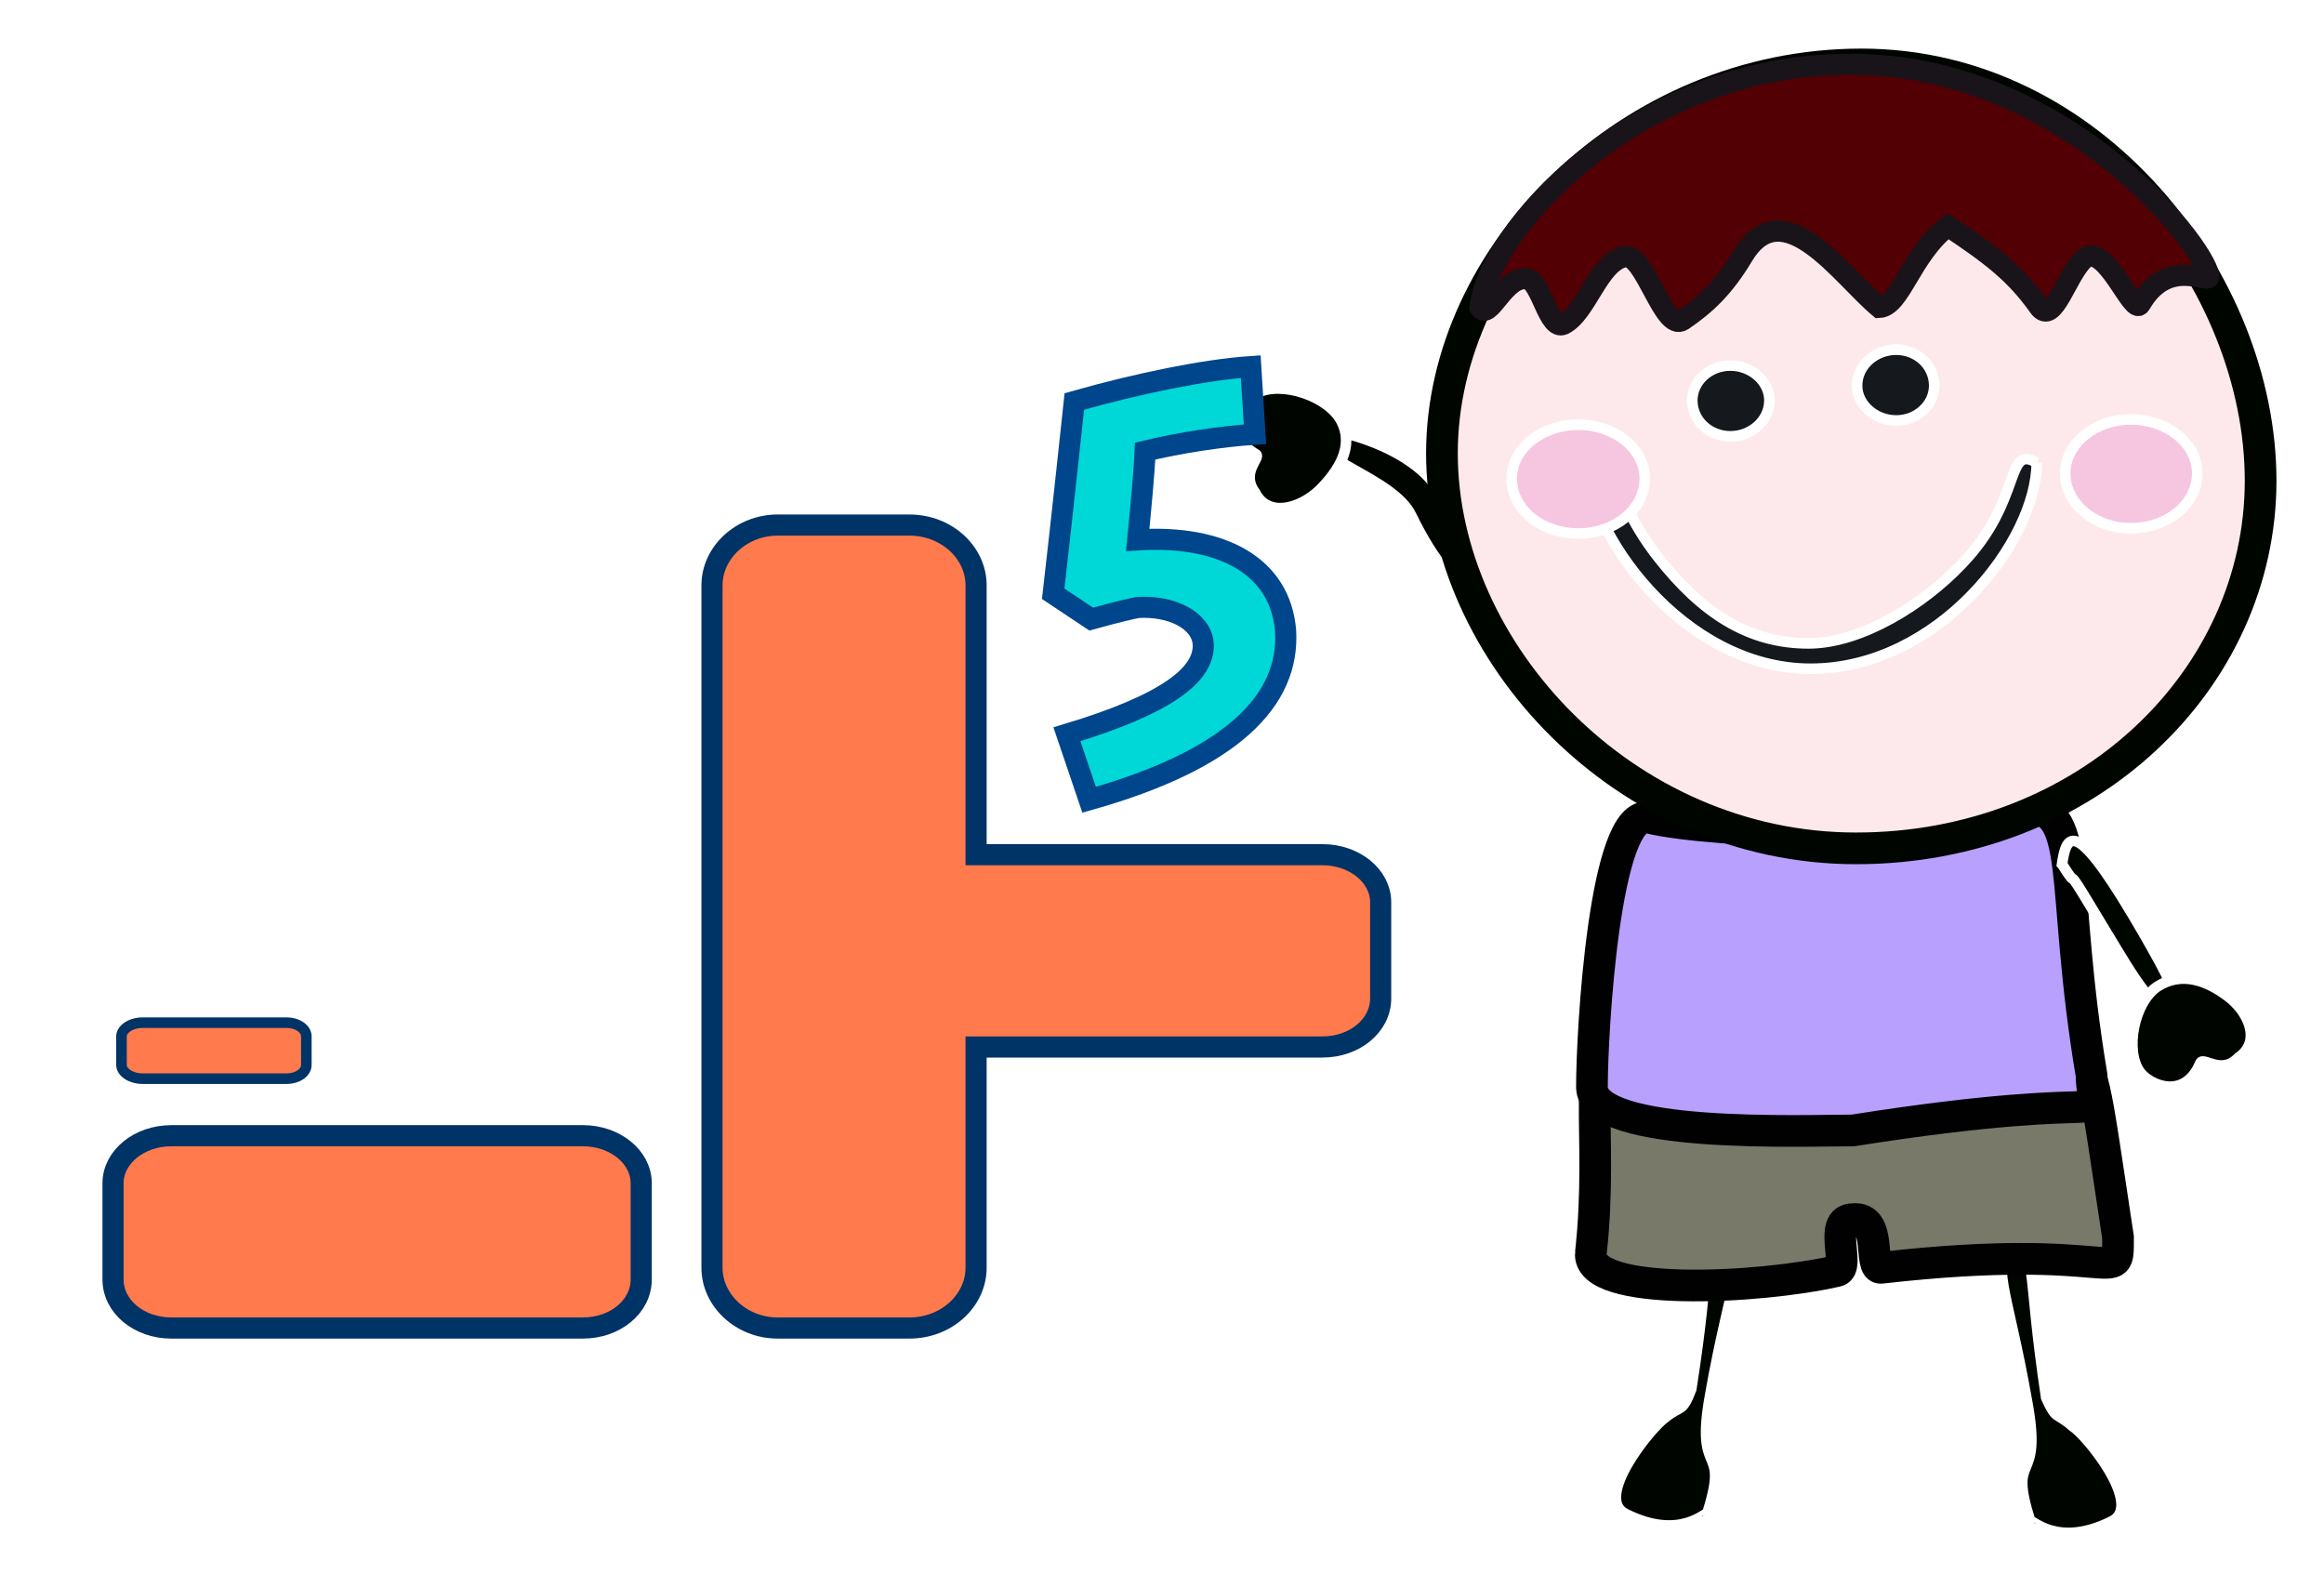
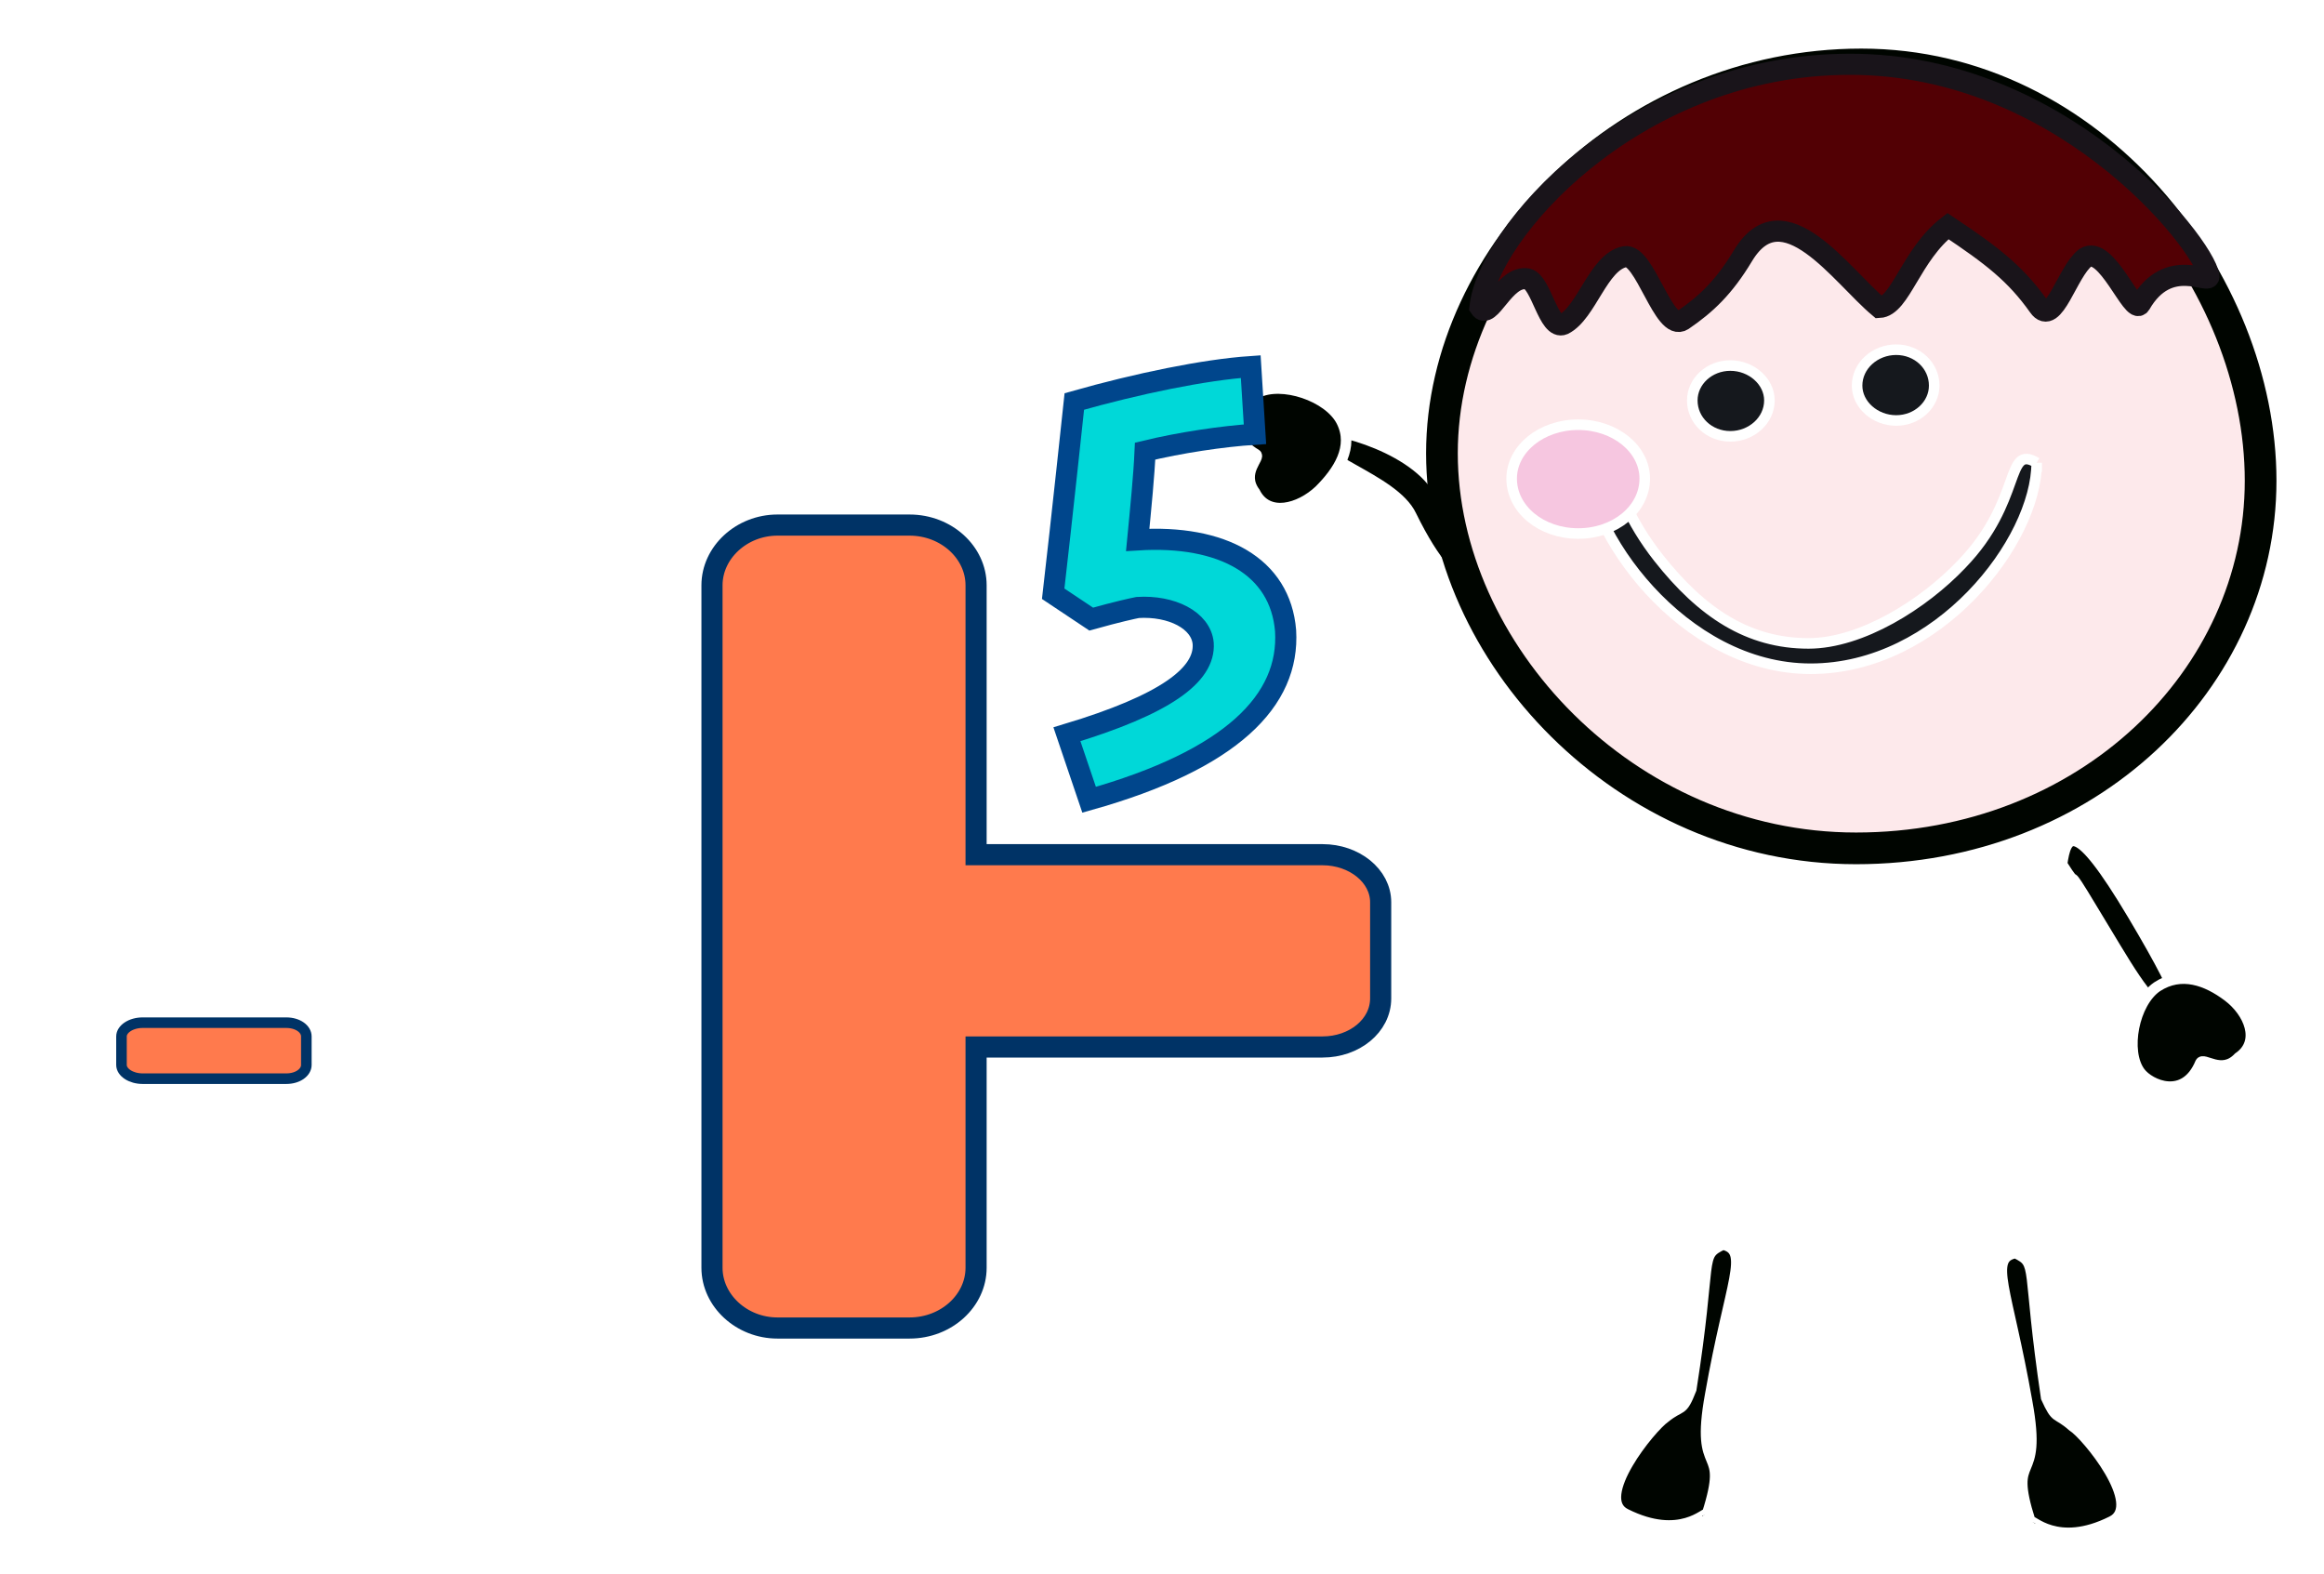
<svg xmlns="http://www.w3.org/2000/svg" viewBox="0 0 220 149" style="background-color:#ffffff00">
  <defs>
    <filter id="filter1" x="-100%" y="-100%" width="300%" height="300%">
      <feOffset result="out" in="SourceGraphic" dx="2.1" dy="2.1" />
      <feColorMatrix result="out" in="out" values="0 0 0 0.1 0 0 0 0 0.2 0 0 0 0 0.1 0 0 0 0 0.3 0" />
      <feGaussianBlur result="out" in="out" stdDeviation="4" />
      <feBlend in="SourceGraphic" in2="out" result="Drop_Shadow1" />
    </filter>
    <filter id="filter2" x="-100%" y="-100%" width="300%" height="300%">
      <feOffset result="out" in="SourceGraphic" dx=".7" dy=".7" />
      <feColorMatrix result="out" in="out" values="0 0 0 0 0 0 0 0 0 0 0 0 0 0 0 0 0 0 0.7 0" />
      <feGaussianBlur result="out" in="out" stdDeviation="1" />
      <feBlend in="SourceGraphic" in2="out" result="Drop_Shadow2" />
    </filter>
    <filter id="filter3" x="-100%" y="-100%" width="300%" height="300%">
      <feOffset result="out" in="SourceGraphic" dx=".7" dy=".7" />
      <feColorMatrix result="out" in="out" values="0 0 0 0 0 0 0 0 0 0 0 0 0 0 0 0 0 0 0.7 0" />
      <feGaussianBlur result="out" in="out" stdDeviation="1" />
      <feBlend in="SourceGraphic" in2="out" result="Drop_Shadow3" />
    </filter>
    <filter id="filter4" x="-100%" y="-100%" width="300%" height="300%">
      <feOffset result="out" in="SourceGraphic" dx=".7" dy=".7" />
      <feColorMatrix result="out" in="out" values="0 0 0 0 0 0 0 0 0 0 0 0 0 0 0 0 0 0 0.7 0" />
      <feGaussianBlur result="out" in="out" stdDeviation="1" />
      <feBlend in="SourceGraphic" in2="out" result="Drop_Shadow4" />
    </filter>
    <filter id="filter5" x="-100%" y="-100%" width="300%" height="300%">
      <feOffset result="out" in="SourceGraphic" dx=".7" dy=".7" />
      <feColorMatrix result="out" in="out" values="0 0 0 0 0 0 0 0 0.1 0 0 0 0 0.2 0 0 0 0 0.5 0" />
      <feGaussianBlur result="out" in="out" stdDeviation="1" />
      <feBlend in="SourceGraphic" in2="out" result="Drop_Shadow5" />
    </filter>
  </defs>
  <g id="Layer%201">
    <g filter="url(#filter1)">
      <path id="Ellipse" d="M190.1 141.9c.1-.3 2.5 2.6 7.7 0 3.1-1.5-2.4-8.2-3.7-9-1.6-1.4-1.5-.5-2.5-2.7-1.9-12.8-.7-12.6-2.9-13.7-2.6.5-.8 3.3 1.1 14.1 1.5 8.2-1.9 4.4.3 11.3z" stroke="#ffffff00" stroke-width="1" fill="#000500" />
      <path id="Ellipse2" d="M159.5 141.2c-.1-.3-2.5 2.6-7.7 0-3.1-1.5 2.4-8.2 3.7-9.1 1.6-1.3 1.6-.4 2.5-2.7 2-12.7.7-12.6 3-13.7 2.6.6.7 3.4-1.2 14.2-1.5 8.2 1.9 4.4-.3 11.3z" stroke="#ffffff00" stroke-width="1" fill="#000500" />
-       <path id="Ellipse3" d="M148.5 116.5c1.3-11.7-1.3-20 2.9-19 2.8.7 11.8.7 19.6.7 5.7 0 21-5.7 23-2.1 2.4 4.5 1.9 2.4 4.4 18.9 0 5 .5.3-22.4 2.9-1.3.2.2-4.9-2.7-4.6-2.4 0-.2 4.6-1.5 4.9-7.4 1.7-23.7 2.5-23.3-1.7z" stroke="#000100" stroke-width="3" fill="#79796a" />
-       <path id="Ellipse4" d="M148.6 100.8c0-5.3 1.2-26.5 5.4-25.5 2.8.7 9.8 1.3 17.6 1.3 5.7 0 13.3-2.2 17.7-2.3 6-.2 3.5 6.9 6.6 25.4 0 5.3 4.7.9-22.6 5.2-4.6 0-24.7.8-24.7-4.1z" stroke="#000100" stroke-width="3" fill="#b8a0ff" />
      <path id="Ellipse5" d="M193.1 79.7c1.9 3-.1-.7 2.9 4.3 3.3 5.4 5 8.7 7.2 9.8 1.4.5 2.2.1-3.4-9.3s-6.3-7.5-6.7-4.8z" stroke="#ffffff00" stroke-width="1" fill="#000500" />
      <path id="Ellipse6" d="M200.5 99.4c.9 1.2 4.2 2.7 5.7-.9.3-.6 2 1.2 3.6-.5 2.2-1.5 1-4.3-1-5.8s-4.4-2.4-6.7-.9c-2.2 1.5-3.1 6.1-1.6 8.1z" stroke="#ffffff00" stroke-width="1" fill="#000500" />
      <path id="Ellipse7" d="M138.6 50.9c-3-2.8-1.1-1-4.6-6.7-2.7-4.4-11.2-6.2-11.7-5.5-.7 2.6 7.5 4.4 9.2 8 4.6 9.4 7.6 7.2 7.1 4.2z" stroke="#ffffff00" stroke-width="1" fill="#000500" />
      <path id="Ellipse8" d="M116.9 35.1c-1.4.7-3.5 3.8-.1 5.8.5.3-1.5 1.7-.1 3.6 1.2 2.4 4.2 1.6 6.1-.2 1.8-1.8 3.3-4.1 2.1-6.5-1.2-2.4-5.7-3.9-8-2.7z" stroke="#ffffff00" stroke-width="1" fill="#000500" />
      <path id="Ellipse9" d="M211.9 43.4C211.9 24.6 196 4 174.1 4s-39.7 18-39.7 36.8c0 18.8 17.3 37.4 39.2 37.4 21.9 0 38.3-16 38.3-34.8z" stroke="#000500" stroke-width="3" fill="#fde9eb" />
      <path id="Ellipse10" d="M158.1 35.8c0-1.8 1.6-3.3 3.6-3.3s3.7 1.5 3.7 3.3c0 1.9-1.7 3.4-3.7 3.4s-3.6-1.5-3.6-3.4z" stroke="#ffffff00" stroke-width="1" fill="#15181d" />
      <path id="Ellipse11" d="M173.7 34.4c0-1.9 1.7-3.4 3.7-3.4s3.6 1.5 3.6 3.4c0 1.8-1.6 3.3-3.6 3.3s-3.7-1.5-3.7-3.3z" stroke="#ffffff00" stroke-width="1" fill="#15181d" />
      <path id="Ellipse12" d="M190.7 41.7c-3-1.8-1.3 3.6-7.1 9.6-3.6 3.8-9.5 7.5-14.5 7.5-5.7 0-10.1-2.9-14.2-8.1-5.6-7.1-4.2-12.7-7-9.9 0 7.4 9.3 20.4 21.4 20.4 12.1 0 21.4-12.1 21.4-19.5z" stroke="#ffffff00" stroke-width="1" fill="#15181d" />
      <path id="Ellipse13" d="M153.6 43.2c0-2.8-2.8-5.1-6.3-5.1s-6.3 2.3-6.3 5.1c0 2.9 2.8 5.2 6.3 5.2s6.3-2.3 6.3-5.2z" stroke="#ffffff00" stroke-width="1" fill="#f6c6e0" />
-       <path id="Ellipse14" d="M205.9 42.7c0-2.8-2.8-5.1-6.3-5.1-3.4 0-6.2 2.3-6.2 5.1 0 2.9 2.8 5.2 6.2 5.2 3.5 0 6.3-2.3 6.3-5.2z" stroke="#ffffff00" stroke-width="1" fill="#f6c6e0" />
      <path id="Ellipse15" d="M207 24c-.5-3.1-14.3-20.6-35-20-19.7.5-33.3 16-34 23 .9 1.4 2.3-3.1 4.5-2.7 1.3.3 2 4.9 3.4 4.3 2.2-1.1 3.3-5.9 5.8-6.4 1.9-.4 3.7 7.2 5.5 6 2.2-1.5 3.9-3.1 5.7-6.1 3.8-6.3 9.3 1.9 12.9 4.9 2-.1 3-5 6.5-7.7 4.2 2.8 6.4 4.5 8.6 7.6 1.4 2 2.7-3.3 4.4-4.6 2-1.3 4.5 5.5 5.2 4.4 2.7-4.7 6.7-1.7 6.5-2.7z" stroke="#19141a" stroke-width="2" fill="#520004" />
    </g>
    <g filter="url(#filter2)">
      <path d="M72.9 49c-3.4 0-6.2 2.6-6.2 5.7v64.6c0 3.1 2.8 5.7 6.2 5.7h12.5c3.5 0 6.3-2.6 6.3-5.7V98.4h32.8c3 0 5.5-2 5.5-4.6v-9.1c0-2.5-2.5-4.5-5.5-4.5H91.7V54.7c0-3.1-2.8-5.7-6.3-5.7H72.9z" stroke="#036" stroke-width="2" fill="#ff7a4d" />
    </g>
    <path filter="url(#filter3)" d="M28.3 97.4v2.7c0 .7-.8 1.3-1.9 1.3H12.8c-1.1 0-2-.6-2-1.3v-2.7c0-.7.9-1.3 2-1.3h13.6c1.1 0 1.9.6 1.9 1.3z" stroke="#036" fill="#ff7a4d" />
-     <path filter="url(#filter4)" d="M60 111.3v9.1c0 2.6-2.5 4.6-5.5 4.6h-39c-3 0-5.5-2-5.5-4.6v-9.1c0-2.5 2.5-4.5 5.5-4.5h39c3 0 5.5 2 5.5 4.5z" stroke="#036" stroke-width="2" fill="#ff7a4d" />
    <g filter="url(#filter5)">
      <path d="M102.6 57.9c2.5-.7 3.9-1 4.4-1.1 3.2-.2 6 1.2 6.2 3.4.2 3-3.6 5.8-12.9 8.6l2.1 6.2c13.5-3.8 19-9.4 18.6-16-.5-6.1-6-9.1-14-8.6.3-3.1.6-6.1.7-8.4 3.3-.8 7.3-1.4 10.4-1.6l-.4-6.4c-4.4.3-10.7 1.6-16.7 3.3 0 0-1.2 11.3-2 18.2l3.6 2.4h0z" stroke="#00468c" stroke-width="2" fill="#00d8d8" />
    </g>
  </g>
</svg>